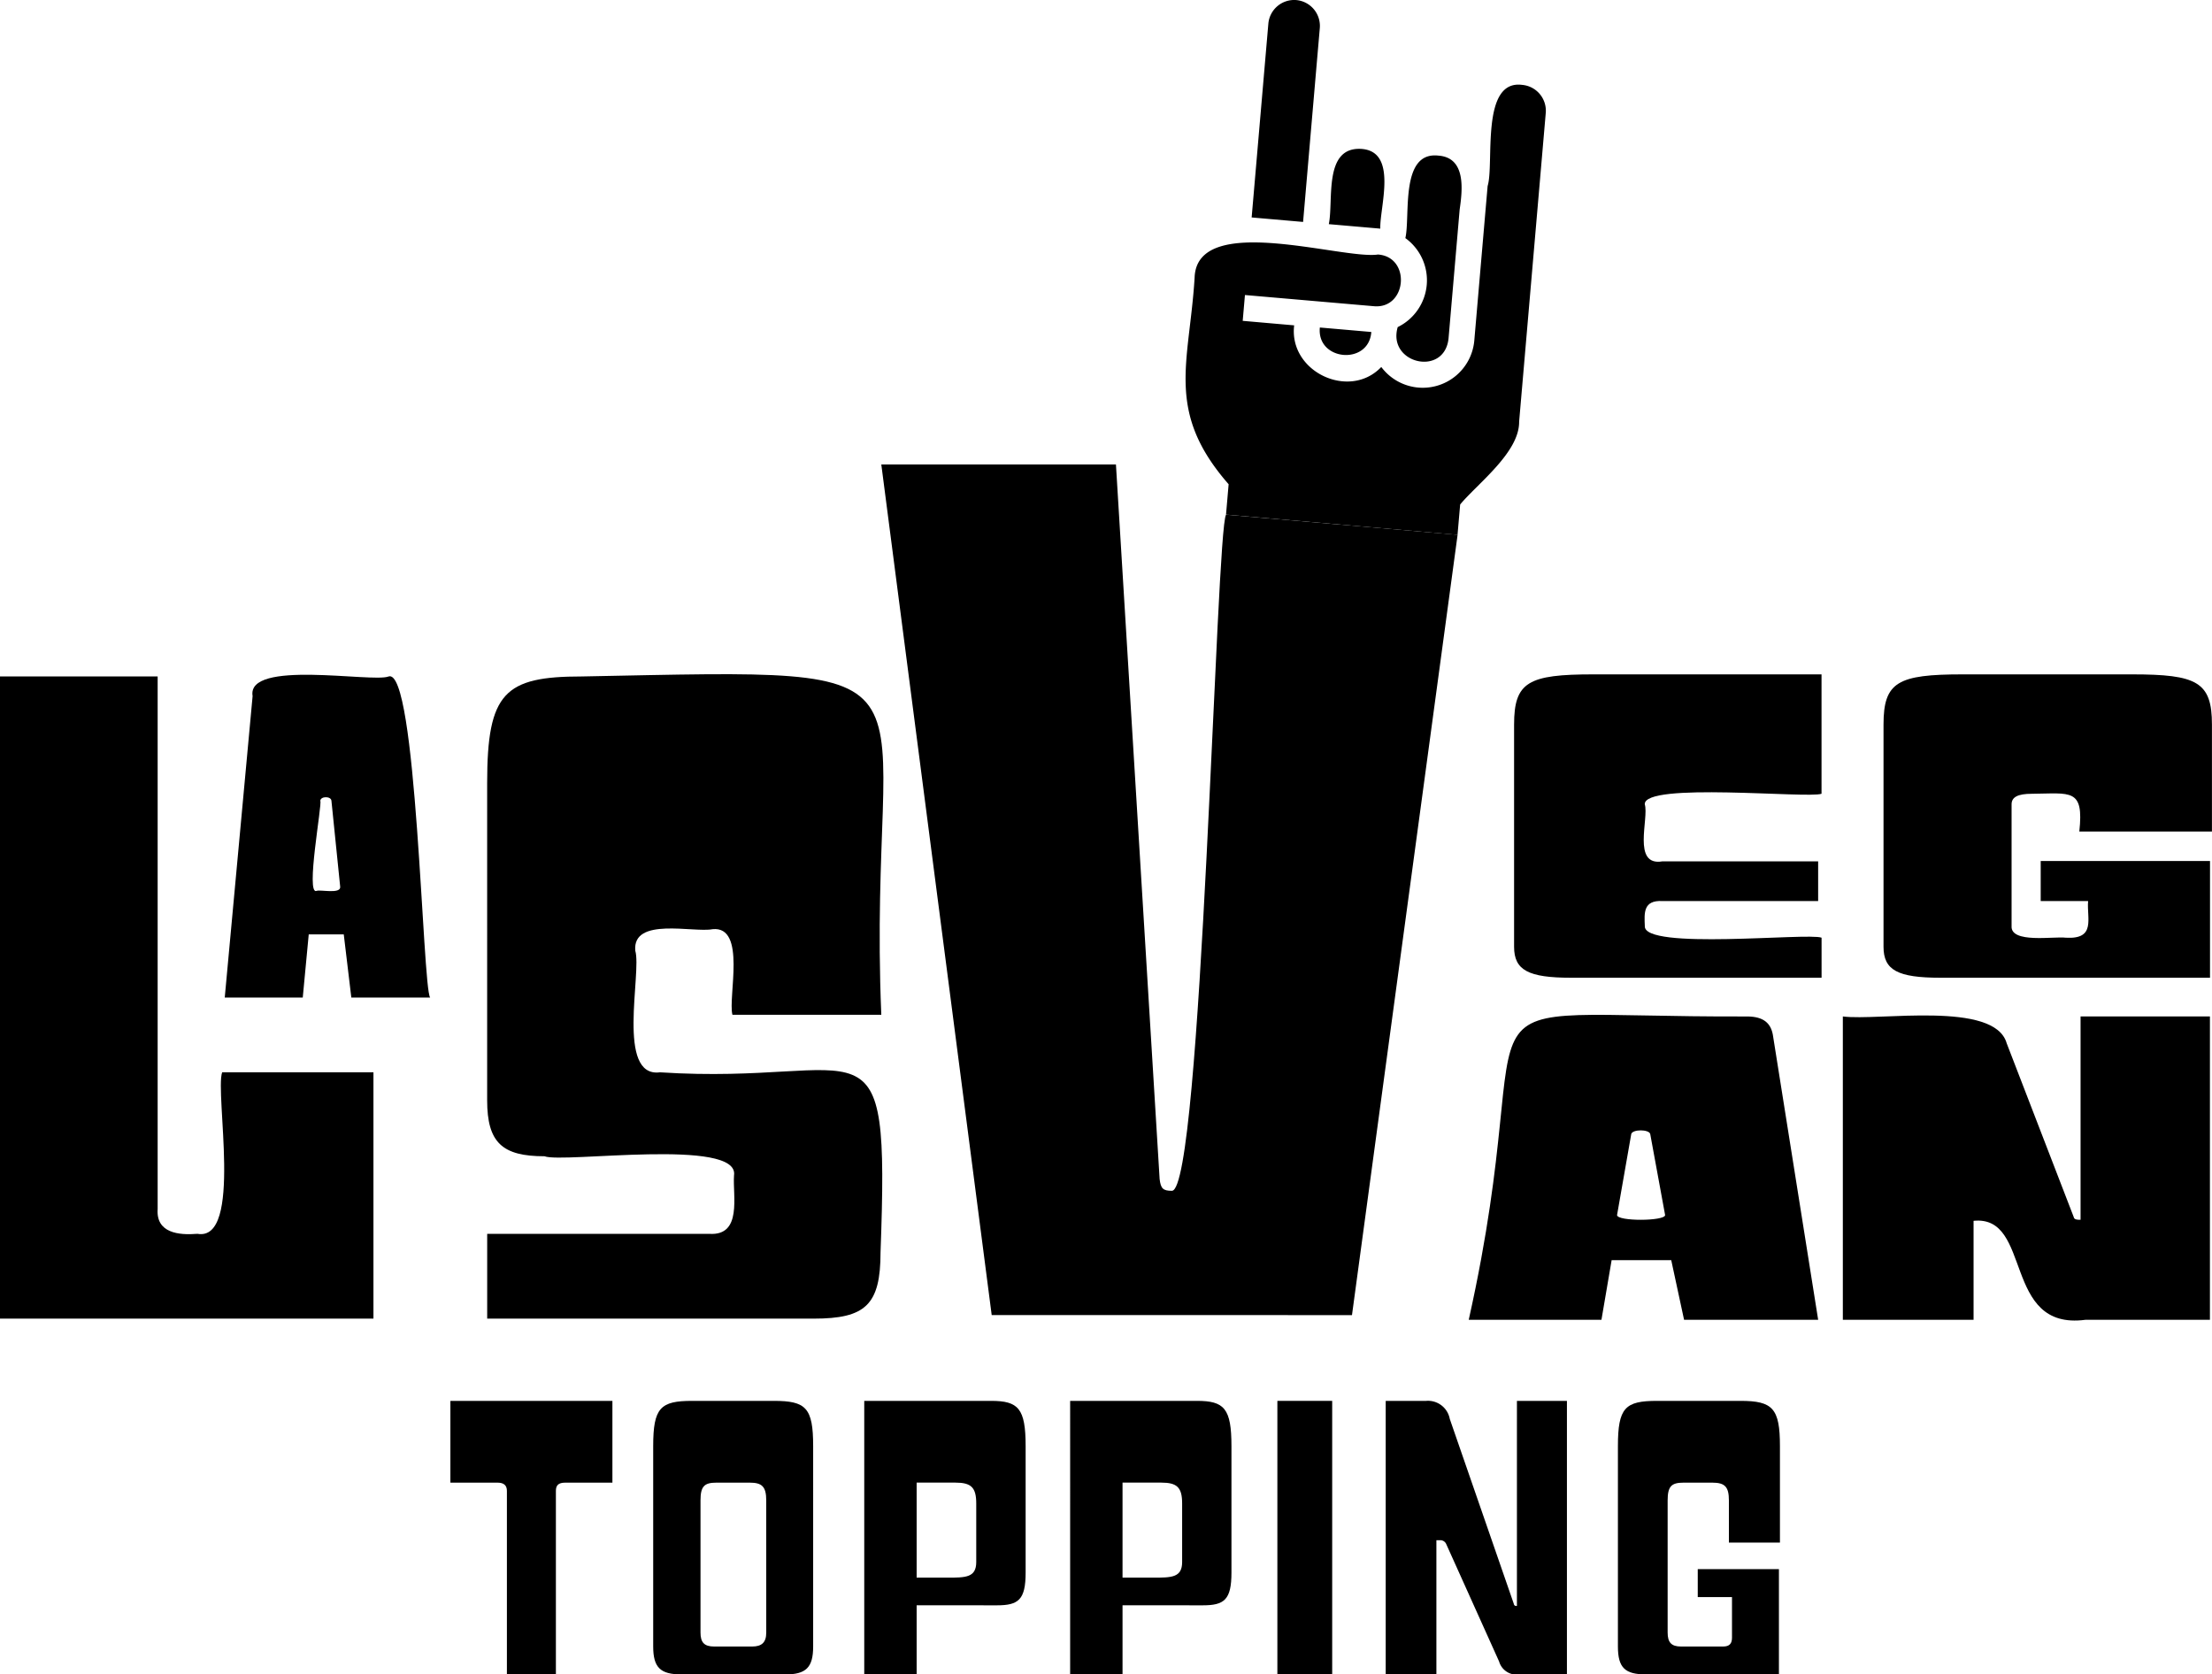
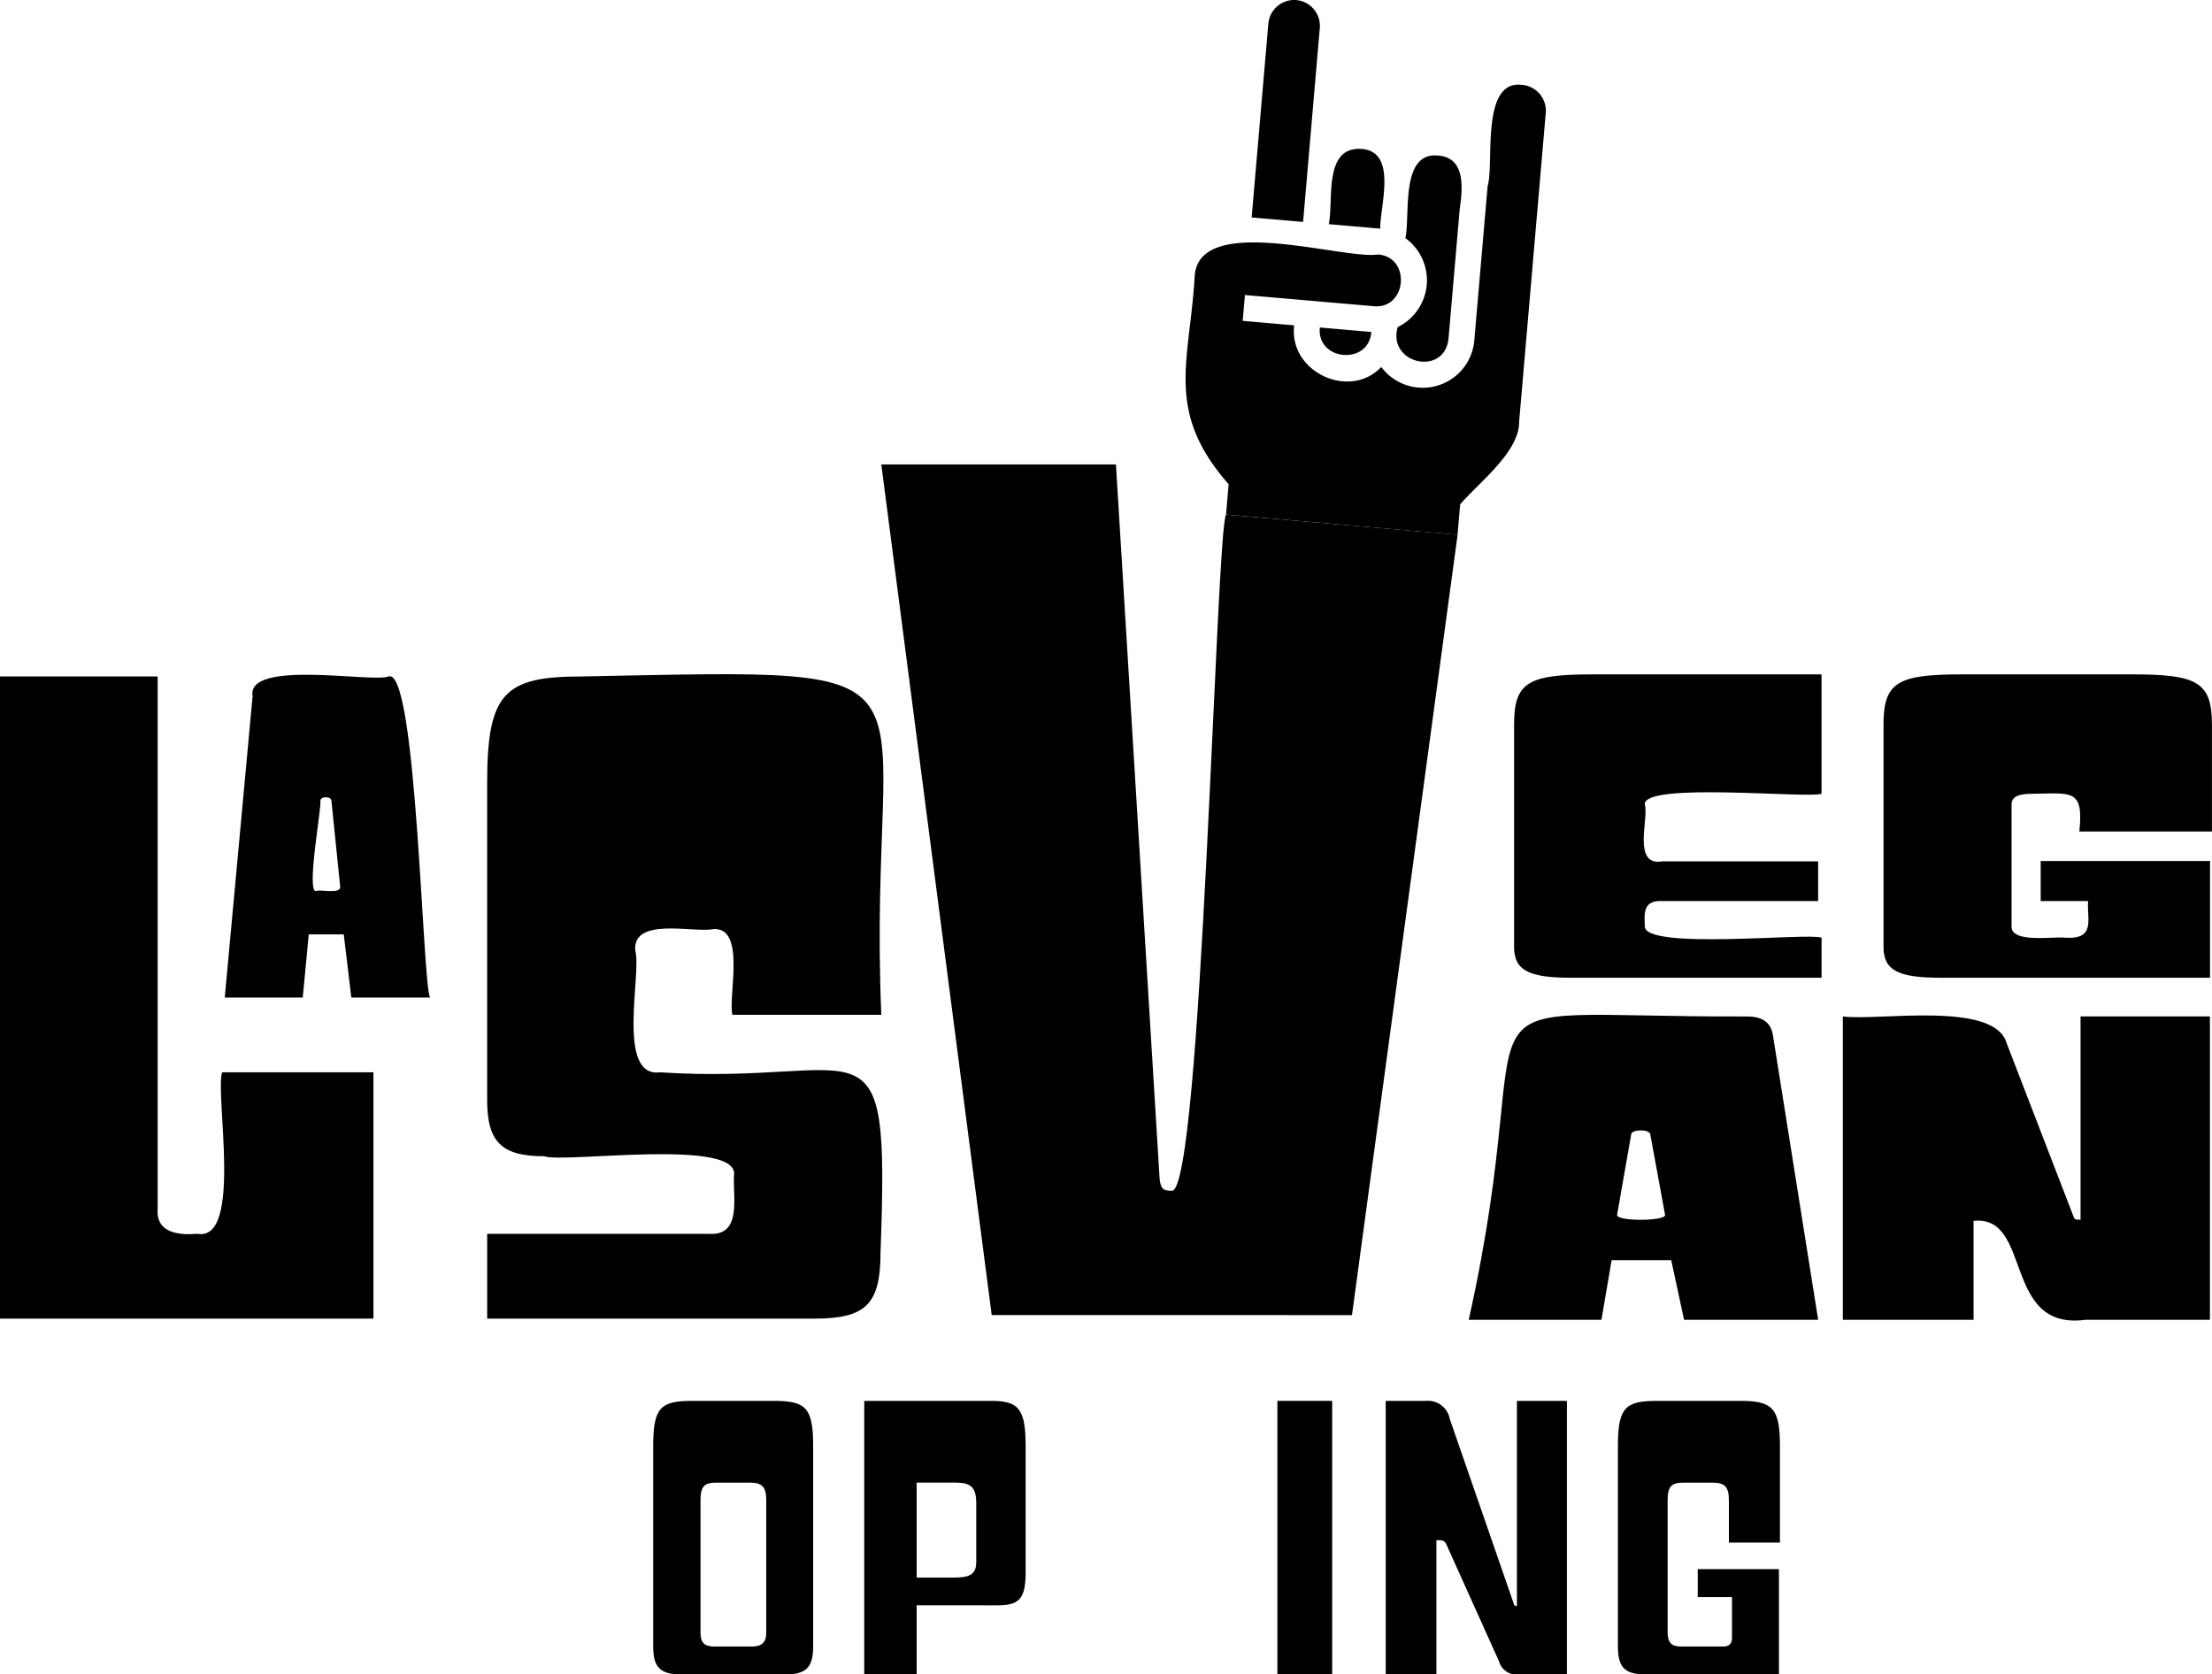
<svg xmlns="http://www.w3.org/2000/svg" width="162" height="122.63" viewBox="0 0 162 122.63">
  <g id="Group_9" data-name="Group 9" transform="translate(-139.039 -199.086)">
    <g id="Group_1" data-name="Group 1" transform="translate(172.024 301.684)">
-       <path id="Path_1" data-name="Path 1" d="M161.093,274.842V261.4q0-.6-.676-.6h-3.463V254.81H168.82V260.8h-3.461c-.5,0-.678.2-.678.6v13.446Z" transform="translate(-156.954 -254.81)" />
      <path id="Path_2" data-name="Path 2" d="M167.078,274.842c-1.53,0-2.057-.5-2.057-2.046V258.128c0-2.819.527-3.318,2.859-3.318h5.971c2.359,0,2.885.5,2.885,3.318V272.8c0,1.547-.527,2.046-2.057,2.046ZM173.3,262.1c0-1.024-.328-1.3-1.2-1.3h-2.46c-.878,0-1.154.274-1.154,1.3v9.679c0,.724.276,1.022,1,1.022h2.786c.7,0,1.029-.3,1.029-1.022Z" transform="translate(-150.168 -254.81)" />
      <path id="Path_3" data-name="Path 3" d="M177.253,269.779v5.063h-3.837V254.81H182.7c2.007,0,2.535.549,2.535,3.318v9.256c0,2-.528,2.4-2.108,2.4Zm4.365-7.459c0-1.175-.376-1.523-1.53-1.523h-2.835v6.96h2.233c1.355,0,2.132,0,2.132-1.147Z" transform="translate(-143.106 -254.81)" />
-       <path id="Path_4" data-name="Path 4" d="M185.443,269.779v5.063h-3.837V254.81h9.281c2.007,0,2.533.549,2.533,3.318v9.256c0,2-.527,2.4-2.108,2.4Zm4.365-7.459c0-1.175-.376-1.523-1.53-1.523h-2.835v6.96h2.233c1.355,0,2.132,0,2.132-1.147Z" transform="translate(-136.217 -254.81)" />
      <path id="Path_5" data-name="Path 5" d="M189.849,274.842V254.81h4.014v20.032Z" transform="translate(-129.283 -254.81)" />
      <path id="Path_6" data-name="Path 6" d="M203.964,274.842a1.332,1.332,0,0,1-1.5-.946l-3.865-8.582a.474.474,0,0,0-.427-.3h-.3v9.83h-3.712V254.81h2.959a1.624,1.624,0,0,1,1.733,1.322l4.691,13.547a.165.165,0,0,0,.175.149h.052V254.81h3.662v20.032Z" transform="translate(-125.66 -254.81)" />
      <path id="Path_7" data-name="Path 7" d="M205.452,274.842c-1.53,0-2.057-.473-2.057-2.046V258.128c0-2.819.527-3.318,2.861-3.318h6.12c2.359,0,2.885.549,2.885,3.318v7.061h-3.738V262.1c0-.974-.276-1.3-1.2-1.3h-2.132c-.878,0-1.154.274-1.154,1.3v9.679c0,.724.276,1.022.978,1.022H211.1c.475,0,.65-.225.65-.648V269.18h-2.508v-2.047h5.945v7.709Z" transform="translate(-117.889 -254.81)" />
    </g>
    <path id="Path_8" data-name="Path 8" d="M182.18,279.862l-8.085-62.3h17.184l3.2,52.341c.083.687.243.858.895.858,2.2.037,3.237-48.465,3.97-49.519l16.957,1.473-7.735,57.15Z" transform="translate(29.488 15.538)" />
    <path id="Path_9" data-name="Path 9" d="M139.039,273.027V225.994h11.546V265c-.127,1.753,1.534,1.93,2.916,1.815,3.345.587,1.265-10.285,1.808-11.831h11.08v18.04Z" transform="translate(0 22.634)" />
    <path id="Path_10" data-name="Path 10" d="M158.418,273.1v-6.208h16.271c2.43.158,1.7-2.8,1.806-4.275.436-2.784-12.544-.878-13.879-1.407-3.09,0-4.2-.994-4.2-4.1V233.86c0-6.617,1.283-7.79,6.938-7.79,28.408-.554,20.838-1.2,21.928,24.777H176.379c-.341-1.289,1.051-6.527-1.458-6.267-1.388.276-5.892-.924-5.656,1.582.482,1.607-1.425,9.322,1.806,8.9,15.344,1,16.819-4.9,16.155,13.177,0,3.867-1.108,4.863-4.9,4.863Z" transform="translate(16.301 22.559)" />
    <path id="Path_11" data-name="Path 11" d="M157.249,249.566l-.554-4.627H154.13l-.438,4.627h-5.713l2.04-22.078c-.458-2.7,8.738-.98,9.942-1.432,2.088-.834,2.493,22.764,3.06,23.51Zm-1.456-14.405c-.015-.353-.8-.357-.817,0,.16.175-1.107,6.971-.263,6.59.276-.1,1.766.252,1.721-.295Z" transform="translate(7.52 22.579)" />
    <path id="Path_12" data-name="Path 12" d="M203.432,248.129c-3.125,0-4.167-.552-4.167-2.268V229.59c0-3.126,1.042-3.679,5.8-3.679h16.716v8.744c-.974.361-13.037-.876-12.945.773.322,1.022-.956,4.555,1.289,4.178h11.408v2.907H210.128c-1.418-.077-1.326.884-1.289,1.825-.131,1.793,11.964.479,12.945.858v2.933Z" transform="translate(50.661 22.565)" />
    <path id="Path_13" data-name="Path 13" d="M218.127,248.129c-3.124,0-4.167-.552-4.167-2.268V229.59c0-3.126,1.042-3.679,5.8-3.679h12.4c4.761,0,5.853.552,5.853,3.679v7.831H228.3c.348-3.194-.633-2.786-3.473-2.765-1.042,0-1.488.247-1.488.773v8.91c-.088,1.3,3.1.746,3.968.858,2.237.131,1.525-1.42,1.637-2.683h-3.472v-2.935h12.4v8.55Z" transform="translate(63.022 22.565)" />
    <path id="Path_14" data-name="Path 14" d="M213.233,261.791l-.941-4.371h-4.365l-.746,4.371h-9.72c5.728-25.649-3.226-22.133,20.384-22.217,1.241,0,1.736.525,1.887,1.327l3.321,20.89Zm-2.48-13.614c-.1-.344-1.278-.352-1.388,0l-1.042,5.949c.055.462,3.469.442,3.522,0Z" transform="translate(49.143 33.957)" />
    <path id="Path_15" data-name="Path 15" d="M230.1,261.77c-6.111.8-3.839-7.691-8.184-7.251v7.251h-9.574V239.552c2.611.342,11.117-1.173,12,1.965l4.91,12.726c.022.19.282.208.5.2V239.552h9.475V261.77Z" transform="translate(61.661 33.978)" />
    <path id="Path_16" data-name="Path 16" d="M204.712,210.483c2.038.149,1.766,2.511,1.558,3.949l-.816,9.462c-.319,2.806-4.5,1.819-3.721-.852a3.813,3.813,0,0,0,.56-6.518c.376-1.6-.411-6.359,2.419-6.041M199.8,223.4c-.179,2.46-4.016,2.123-3.769-.328Zm-.744-13.409c2.716.169,1.357,4.233,1.4,5.84l-3.769-.328c.359-1.751-.407-5.665,2.373-5.512m-4.754-10.9a1.9,1.9,0,0,1,1.721,2.057c-.239,2.753-1,11.594-1.224,14.192l-3.767-.328,1.223-14.192a1.9,1.9,0,0,1,2.047-1.729M190.1,236.858l-.941-.081.191-2.226c-4.677-5.345-2.874-8.878-2.491-15.133.157-4.842,10.845-1.3,13.431-1.692,2.441.179,2.119,4.03-.326,3.784l-9.419-.817-.164,1.891,3.769.33c-.412,3.4,4.051,5.5,6.38,3.049a3.79,3.79,0,0,0,6.809-1.9c.118-1.368.88-10.217.979-11.355.5-1.6-.549-7.814,2.535-7.405a1.9,1.9,0,0,1,1.722,2.057l-1.95,22.61c.026,2.246-3.032,4.52-4.318,6.061l-.193,2.224-.941-.081" transform="translate(39.67 0)" />
  </g>
</svg>